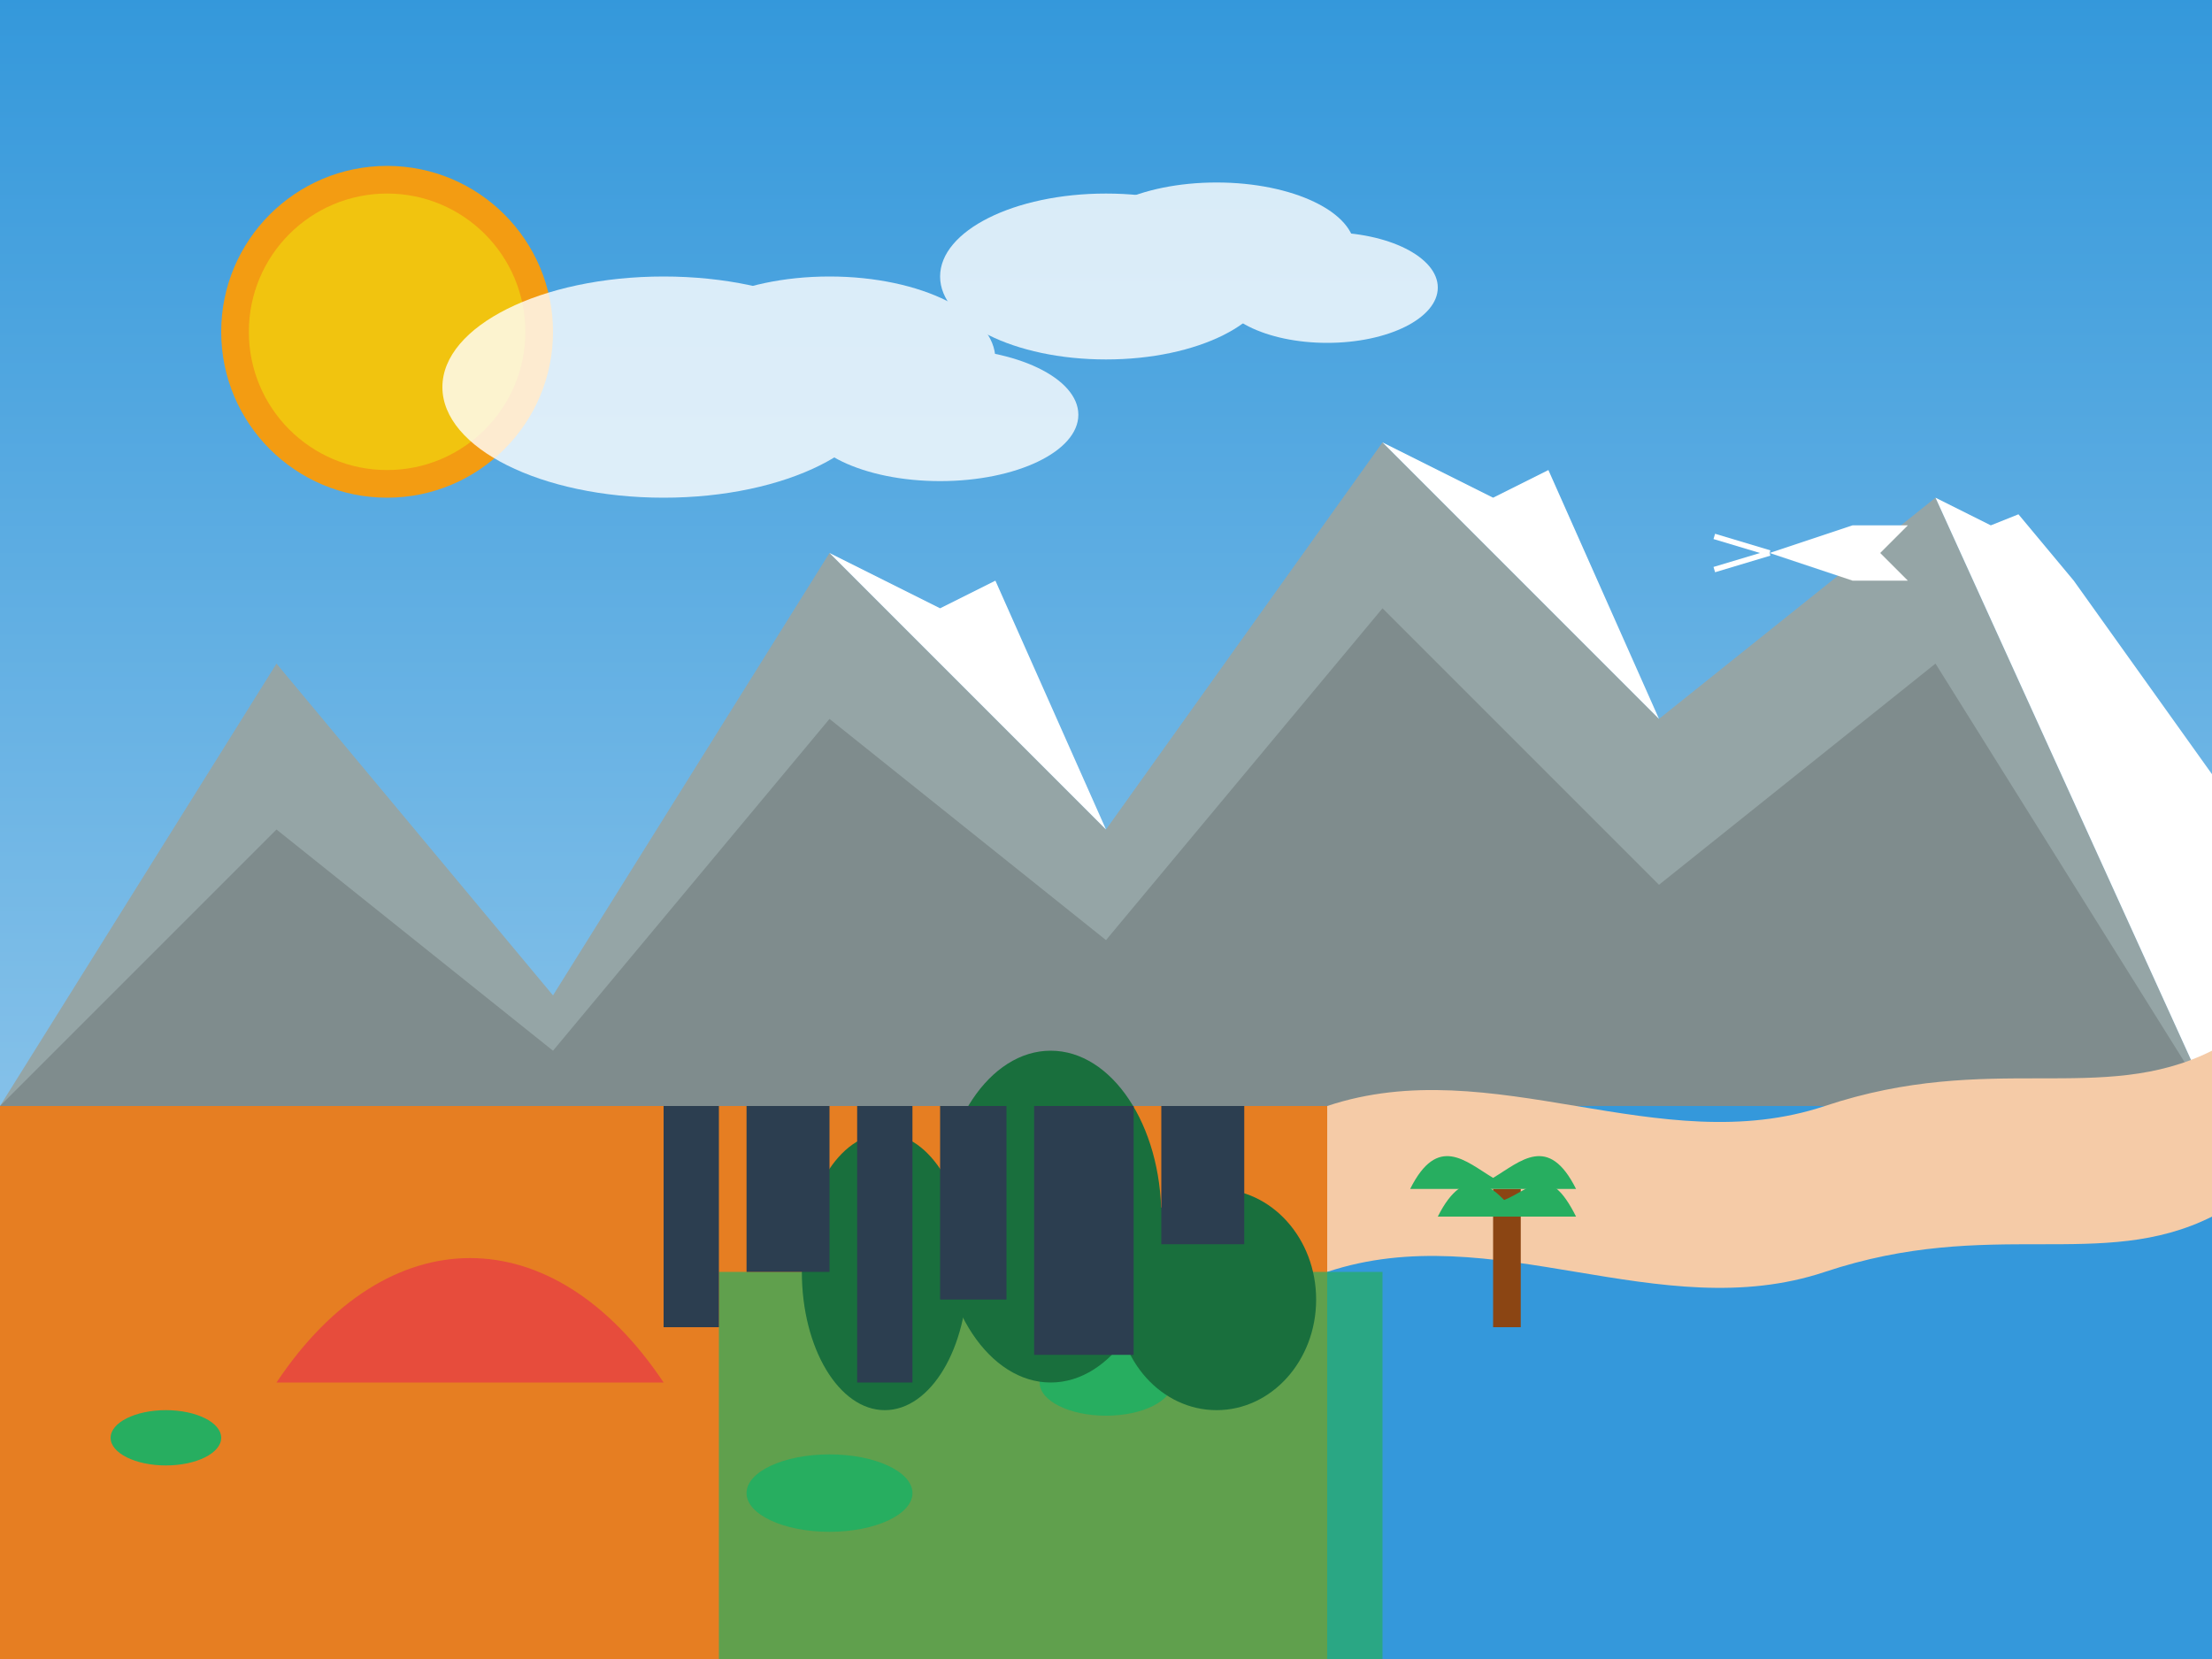
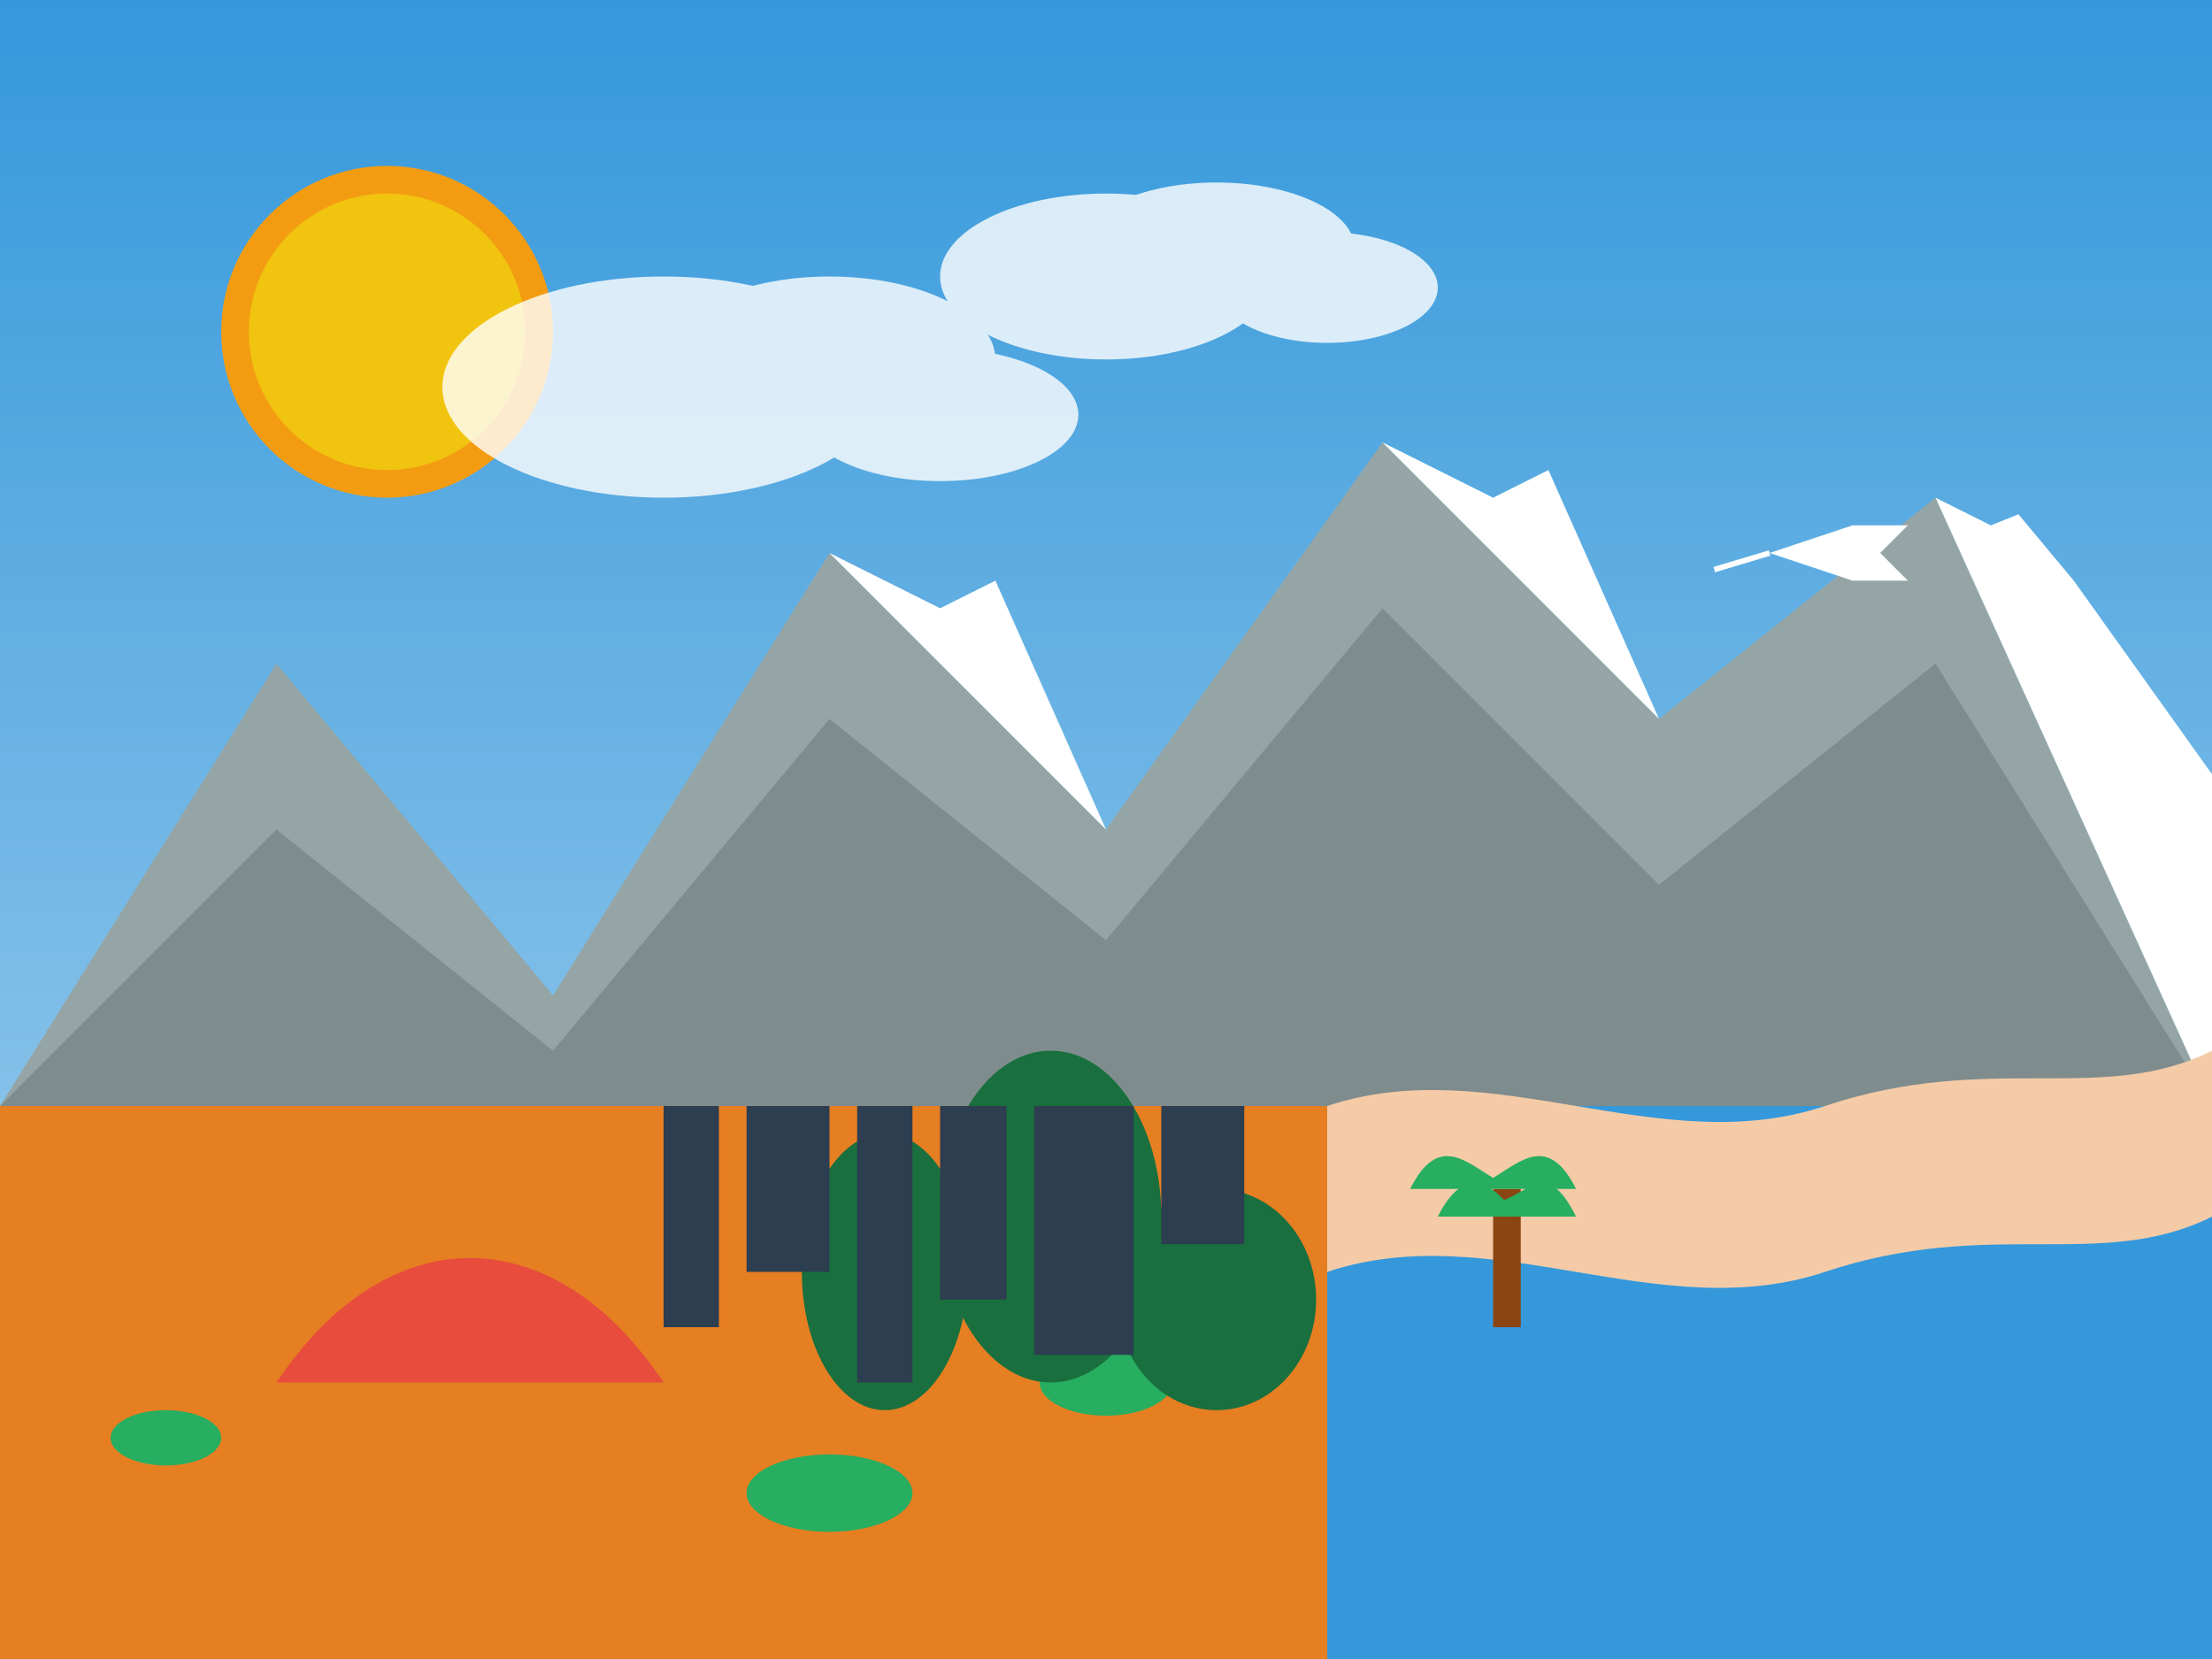
<svg xmlns="http://www.w3.org/2000/svg" width="400" height="300" viewBox="0 0 400 300">
  <rect width="400" height="300" fill="#ECF0F1" />
  <defs>
    <linearGradient id="skyGradient" x1="0%" y1="0%" x2="0%" y2="100%">
      <stop offset="0%" stop-color="#3498DB" />
      <stop offset="100%" stop-color="#85C1E9" />
    </linearGradient>
  </defs>
  <rect width="400" height="200" fill="url(#skyGradient)" />
  <polygon points="0,200 50,120 100,180 150,100 200,150 250,80 300,130 350,90 400,200" fill="#95A5A6" />
  <polygon points="0,200 50,150 100,190 150,130 200,170 250,110 300,160 350,120 400,200" fill="#7F8C8D" />
  <polygon points="150,100 170,110 180,105 200,150" fill="#FFFFFF" />
  <polygon points="250,80 270,90 280,85 300,130" fill="#FFFFFF" />
  <polygon points="350,90 360,95 365,93 375,105 400,140 400,200" fill="#FFFFFF" />
  <circle cx="70" cy="60" r="30" fill="#F39C12" />
  <circle cx="70" cy="60" r="25" fill="#F1C40F" />
  <rect x="240" y="200" width="160" height="100" fill="#3498DB" />
  <path d="M240,200 C270,190 300,210 330,200 C360,190 380,200 400,190 L400,220 C380,230 360,220 330,230 C300,240 270,220 240,230 Z" fill="#F5CBA7" />
  <rect x="270" y="215" width="5" height="25" fill="#8B4513" />
  <path d="M255,215 C260,205 265,210 270,213 C275,210 280,205 285,215" fill="#27AE60" />
  <path d="M260,220 C265,210 270,215 272,217 C277,215 280,210 285,220" fill="#27AE60" />
  <rect x="0" y="200" width="240" height="100" fill="#E67E22" />
  <path d="M50,250 C70,220 100,220 120,250 Z" fill="#E74C3C" />
  <ellipse cx="30" cy="260" rx="10" ry="5" fill="#27AE60" />
  <ellipse cx="150" cy="270" rx="15" ry="7" fill="#27AE60" />
  <ellipse cx="200" cy="250" rx="12" ry="6" fill="#27AE60" />
-   <rect x="130" y="230" width="120" height="70" fill="#27AE60" opacity="0.7" />
  <ellipse cx="160" cy="230" rx="15" ry="25" fill="#196F3D" />
  <ellipse cx="190" cy="220" rx="20" ry="30" fill="#196F3D" />
  <ellipse cx="220" cy="235" rx="18" ry="20" fill="#196F3D" />
  <rect x="120" y="200" width="10" height="40" fill="#2C3E50" />
  <rect x="135" y="200" width="15" height="30" fill="#2C3E50" />
  <rect x="155" y="200" width="10" height="50" fill="#2C3E50" />
  <rect x="170" y="200" width="12" height="35" fill="#2C3E50" />
  <rect x="187" y="200" width="18" height="45" fill="#2C3E50" />
  <rect x="210" y="200" width="15" height="25" fill="#2C3E50" />
  <path d="M320,100 L335,105 L345,105 L340,100 L345,95 L335,95 L320,100 Z" fill="#FFFFFF" />
  <line x1="320" y1="100" x2="310" y2="103" stroke="#FFFFFF" stroke-width="1" />
-   <line x1="320" y1="100" x2="310" y2="97" stroke="#FFFFFF" stroke-width="1" />
  <g fill="#FFFFFF" opacity="0.8">
    <ellipse cx="200" cy="50" rx="30" ry="15" />
    <ellipse cx="220" cy="45" rx="25" ry="12" />
    <ellipse cx="240" cy="52" rx="20" ry="10" />
    <ellipse cx="120" cy="70" rx="40" ry="20" />
    <ellipse cx="150" cy="65" rx="30" ry="15" />
    <ellipse cx="170" cy="75" rx="25" ry="12" />
  </g>
</svg>